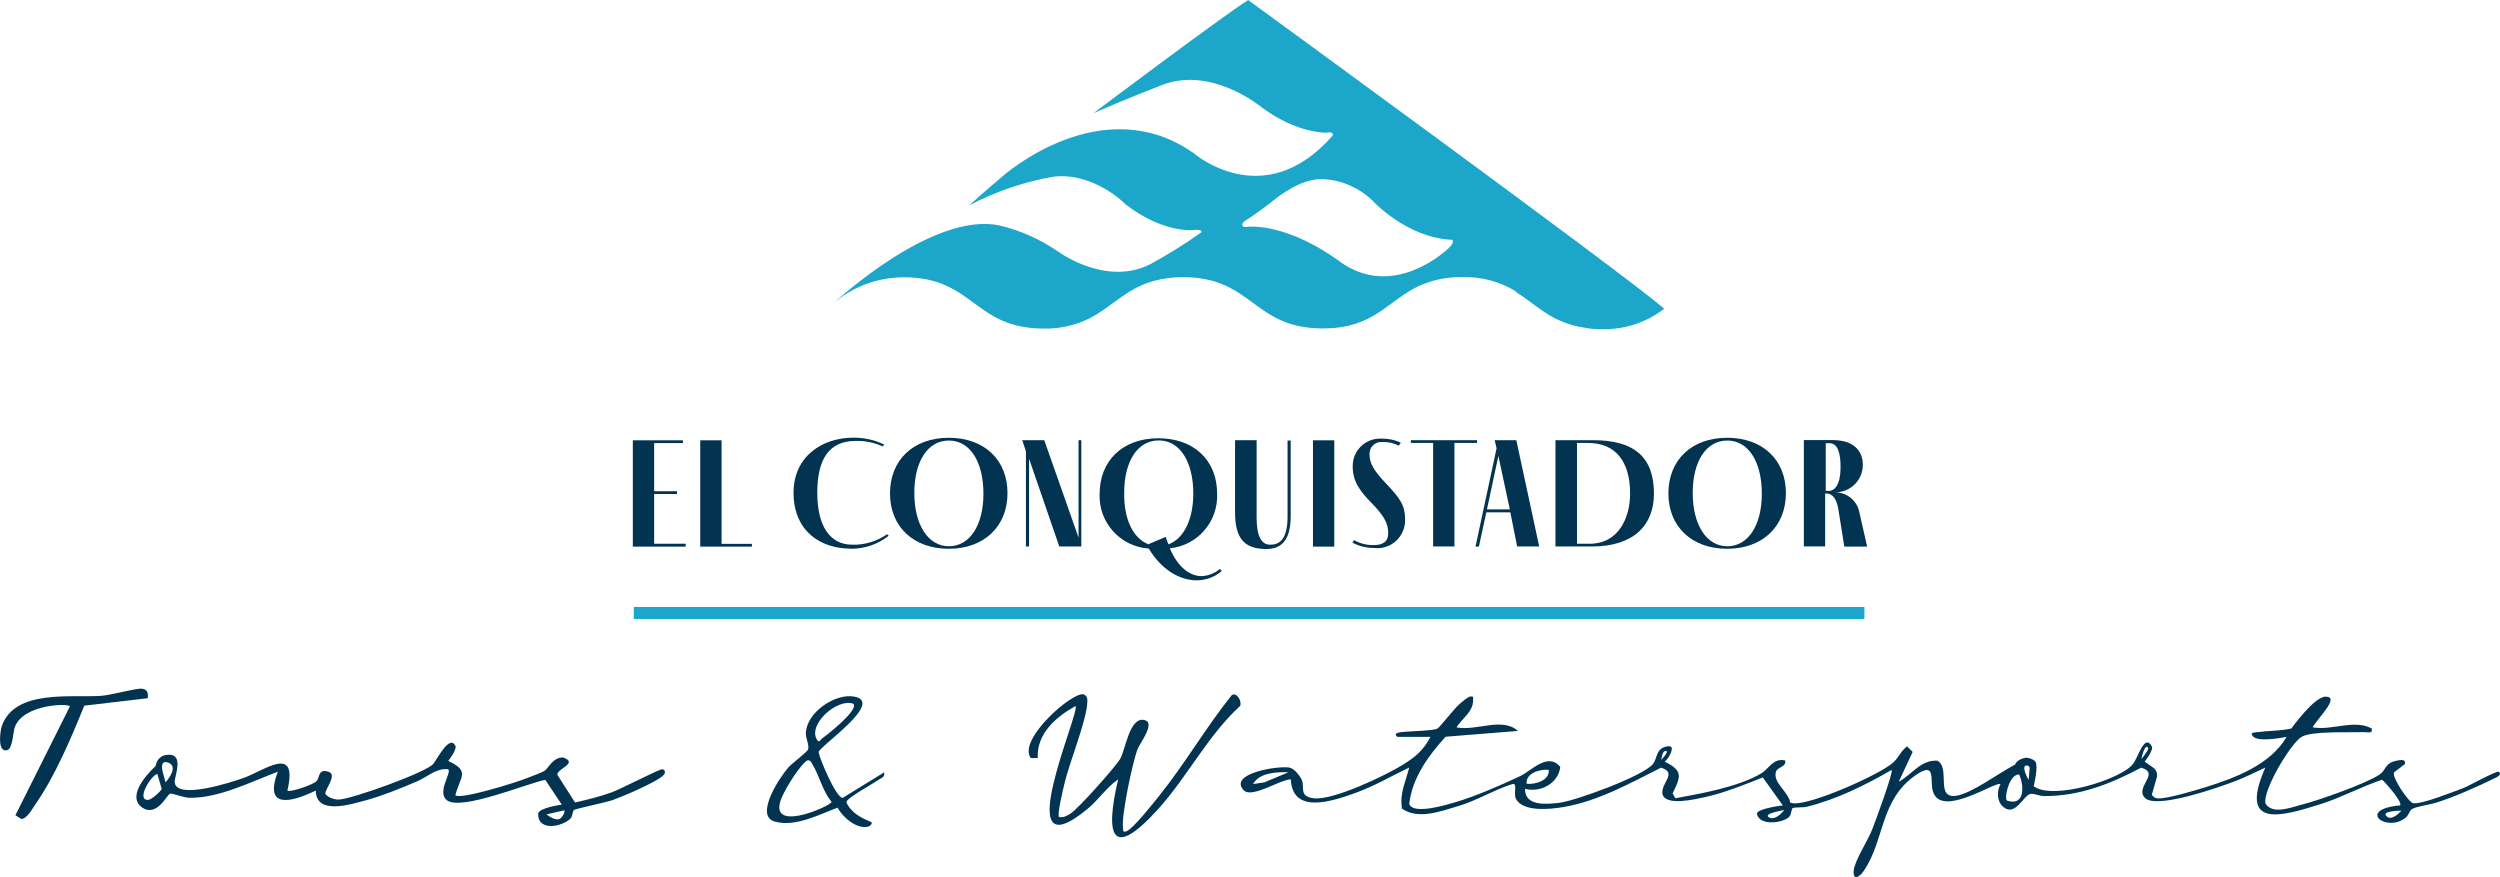
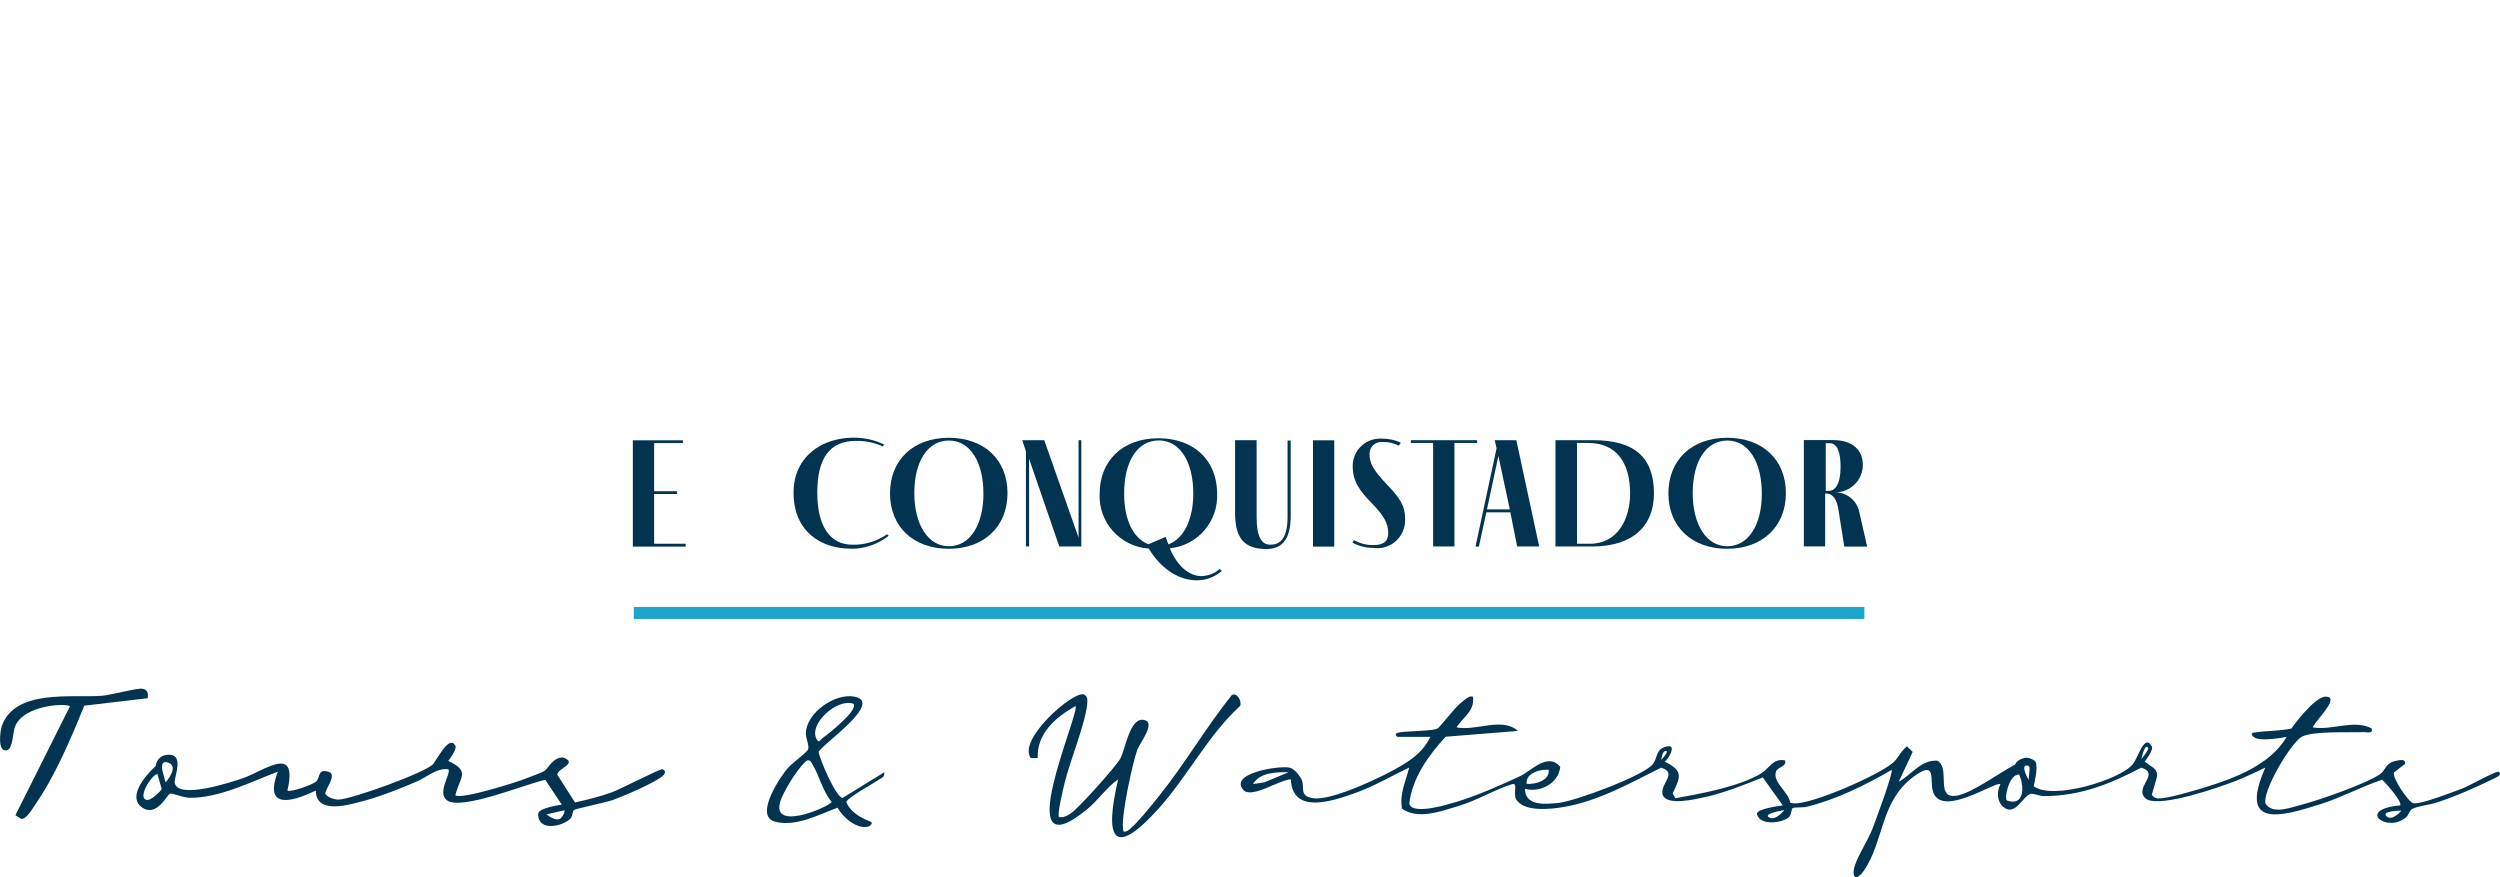
<svg xmlns="http://www.w3.org/2000/svg" id="Layer_2" data-name="Layer 2" viewBox="0 0 207.64 72.85">
  <defs>
    <style>
      .cls-1 {
        fill: #023452;
      }

      .cls-2 {
        fill: none;
        stroke: #1ca7ca;
        stroke-miterlimit: 10;
      }

      .cls-3 {
        fill: #1ca7ca;
      }
    </style>
  </defs>
  <g id="Layer_2-2" data-name="Layer 2">
    <g id="Layer_2-2" data-name="Layer 2-2">
      <path class="cls-1" d="M87.96,67.87c-.18-.19.35-2.38.45-2.79.42-1.8,1.83-5.2,1.9-6.76.01-.31,0-.5-.31-.65-.89-.26-5.51,3.75-4.39,5.29h.58c-.1-2.03,1.52-3.42,3.14-4.32.4.53-5.68,14.05.99,8.55.9-.74,1.58-1.79,2.55-2.46-1.13,4.79-.5,6.7,3.34,2.45,2.43-2.7,4.1-6.08,6.79-8.55.17-.35-.27-1.19-.7-.89-2.14,2.67-3.87,5.67-6.01,8.34-.5.62-2.16,2.74-2.73,2.96-.34.13-.26-.09-.29-.29-.14-1.02.79-5.38,1.19-6.48.18-.5,1.51-2.18.65-2.45-1.28-.41-1.63,2.45-2.07,3.2-.41.7-3.46,4.12-4.11,4.54-.31.2-.58.36-.97.3h0Z" />
      <path class="cls-1" d="M207.54,64.1c-.18-.12-2.49,1.19-3.03,1.39-.73.26-3.4,1.34-4.08,1.22-.38-.07-1.8-2.17-1.59-2.56l.9-.69c.1-.46-.42-.33-.68-.28-.99.18-.86.76-1.41,1.14-1.1.76-5.11,2.17-6.51,2.52-.9.23-2.35.83-2.97-.08-.31-1,2.08-5.04,3.01-5.57.87-.49,4-.34,5.12-.38.3-.02.78.18.69-.3-1.45-.8-3.31.19-4.91-.1.38-.73,2.32-2.54,1.08-2.55-.97,0-2.85,2.65-2.85,2.65-.93.2-1.92.18-2.85.3-.36.04-.63.07-.29.39.5.47,2.75,0,2.75,0-1.37,2.33-4.25,3.4-6.73,4.18-.82.25-3.28,1-3.98.93-.25-.02-.35-.12-.49-.3l.41-1.42c.09-.31-.03-.64-.29-.83l-.71-.5s.76-.97.59-1.27c-.62-1.1-1.11.9-1.57,1.47-.99,1.28-6.67,3.04-8.24,1.84,0,0,.39-1.56.16-2.01-.11-.21-.63-.39-.86-.35-.2.03-.73.21-.84.56-1.4.73-3.59,2.39-4.88,2.59-.09.01-.17.02-.25.02-.16,0-.3-.03-.42-.1-.74-.44.02-2.34-.91-2.83-1.37-.09-2.14,1.17-3.21,1.75l1.16-2.48-.47-.46c-.5.36-.72.98-1.18,1.37-1.16,1.01-6.79,3.5-8.25,3.36l-.27-.05c-.14-.92-1.49-1.68-1.18-2.59.13-.39.87-.36.76-.92-1.01-.22-1.35.69-1.98,1.07-1.84,1.11-5.02,1.69-7.14,2.07l-.23-.4c.7-1.42.86-1.9-.66-2.64.26-.14,1.01-1.37.29-1.28-1.06.14-.84.93-1.27,1.48-.76.98-6.45,3.07-7.79,3.22-1.08.12-2.84.3-2.83-1.16,1.29.33,2.78-.45,2.93-1.83-1.05-1.24-2.39.33-3.31.76-1.56.74-3.67,1.66-5.31,2.15-.7.21-3.61,1.12-3.92.17.21-2.11,1.62-4.07,3.02-5.58l6-.48c-1.3-1.19-3.48.04-5.1-.3.47-.74,1.39-1.3,1.38-2.25,0-.31.05-.34-.3-.3-.3.16-.54.37-.79.58-.49.41-1.65,1.94-1.87,2.07-.3.19-2.46.22-3.04.3-.27.03-.63.14-.29.39h2.75c-.6,1.13-1.25,1.67-2.3,2.32-1.45.9-5.82,2.99-7.41,2.78-1.28-.17-.68-.93-1-1.57-.03-.06-.49-.89-1.03-.98-.96-.16-5.03.49-3.79,1.87.67.74,3.01-.87,3.93-.89.14,2.98,3.54,1.78,5.36,1.13,1.55-.55,2.98-1.4,4.47-2.11-.28,1.18-.81,2.12-.6,3.41,1.34.95,3.22.22,4.68-.21,1.57-.47,3.05-1.39,4.47-1.82.5-.15.08.76.32,1.22.58,1.12,2.89.86,3.94.68,2.85-.47,5.56-1.99,8.11-3.27,1.42.44-.07,1.29.12,2.21.28,1.01,2.75.4,3.51.24,1.58-.34,3.31-1.04,4.82-1.64l1.66,2.32c-.38.06-2.12.29-2.15.69.19,1.06,2.2.78,2.7.25.17-.19.16-.64.27-.71.13-.09.82-.03,1.16-.11,2.51-.62,4.83-1.78,7.06-3.06.16.2-1.39,4.37-1.62,4.96-.38.95-1.45,2.58-1.53,3.39-.08.88.48.56.83.04,1.75-2.53,1.33-5.94,4.38-8,1.67-1.12,1.09.46,1.37,1.39.68,2.27,5.24-.89,5.61-.6-.31.58-.31,1.39.2,1.86,1.01.91,1.69-.91,2.29-1.05.29-.06.75.18,1.13.18,2.98,0,5.49-1,8.07-2.36,1.44.43-.12,1.33.12,2.21.07.18.2.35.37.43,1.28.63,5.87-.97,7.31-1.52.87-.33,1.67-.74,2.51-1.13-2.25,5.11,1.28,4.09,4.67,3.01,1.71-.55,3.32-1.43,5.03-2,.31.28,1.7,1.84,1.5,2.13-3.74.35-1.06,2.34.49.99.21-.18.29-.56.49-.68.36-.22,1.41-.35,1.93-.51,1.59-.49,3.46-1.33,4.95-2.06.17-.08.65-.31.33-.52h0ZM128.63,63.94c.1.88-1.13,1.23-1.83,1.16-.11-.88,1.12-1.24,1.83-1.16ZM105.01,64.98l-.94.14c.56-.97,1.95-1,2.95-.98,0,0-2.01.84-2.01.84ZM138.36,62.37c.32,0-.38.74-.38.74,0,0,.06-.76.38-.74ZM146.93,67.89c-.56-.32,1.26-.61,1.26-.61,0,0-.69.93-1.26.61ZM167.96,65.66c-.03.54-.28.94-.83.92-.12-.01-.26-.03-.41-.08,0,0-.03,0-.04-.02h0c-.21-.23.13-1.78.75-2.09h0c.07-.04.14-.06.21-.06h.07c.04.1.08.2.11.3.05.15.09.3.1.45.04.15.05.3.04.44v.14h0,0ZM168.57,63.87l-.08.91s-.74-1.28-.11-1.2c.23.03.19.29.19.29ZM178.42,62.13c.07.14-.55.9-.57.92,0,0,.3-1.42.57-.92ZM198.21,67.79c-.46-.46,1.24-.46,1.24-.46,0,0-.78.93-1.24.46Z" />
      <path class="cls-1" d="M73.43,64.15l-3.44,2.12c-.54,0-1.88-3.15-2-3.8.05-.48,5.49-4.13,2.98-4.61-1.6-.31-4,1.32-4.04,3.05,0,.45.29.95.19,1.33-.06.21-1.32,1.14-1.65,1.51-.67.75-2.83,3.99-1.14,4.48,1.69.5,3.71-.58,5.24-1.15.42.81,1.62,1.83,2.56,1.57.1-.02.4-.26.22-.38-.82-.34-1.68-.76-2.06-1.65.08-.37,2.23-1.53,2.68-1.85.25-.18.55-.21.46-.62ZM70.87,58.45c.51.48-2.17,2.59-2.55,2.85-.17.11-.28.48-.49.1-.71-1.27,1.72-3.43,3.04-2.95ZM65.08,65.92c.74-1.47,1.74-2.7,1.97-2.76.26-.06.33.16.44.34.55.9.84,2.23,1.58,3.1-.03.35-5.81,2.9-3.99-.68Z" />
      <path class="cls-1" d="M55,63.89c-.22-.03-3.47,1.66-4.17,1.91-1,.36-2.03.62-3.07.85l-1.47-2.3c-.05-.51,1.8-.95.48-1.44-.85-.02-1.22.9-1.55,1.12-.22.14-1.11.46-1.46.6-.77.32-5.5,1.81-5.94,1.42.39-1.54,1.27-1.98-.59-2.85,0,0,.76-.96.59-1.27-.49-.89-1.4.94-1.83,1.51-.52.69-6.91,2.99-7.9,2.97-.35-.01-.85-.17-1.07-.47-.07-.33,1.04-1.61.27-1.84-.87-.27-.72.44-.98.76-.25.31-2.25.98-2.44.8.91-3.89-1.88-1.67-3.68-1.03-.84.29-5.51,1.85-5.68.35-.05-.46.92-2.55-.75-2.27-.33.05-.75.33-.83.91-1.09,1.01-2.27,2.62-1.15,3.43,1.25.89,2.11-1.1,2.36-1.14.19-.03,1.1.34,1.58.35,2.43.05,5.14-1.33,7.36-2.17-1.2,3.16,1.14,2.54,3.15,1.57.02,2.09,2.92,1.14,4.23.79,1.34-.37,2.86-.99,4.15-1.54.89-.38,1.64-1.14,2.62-1.02.3.29-.96,1.91-.12,2.57,1.16.92,6.66-1.39,8.18-1.69l1.37,2.06s-1.95.26-1.96.76c-.03,1.52,2.05,1.06,2.7.38.17-.19.14-.6.28-.7.13-.1,2.6-.61,3.21-.82.82-.29,3.74-1.53,4.22-2.07.22-.24.11-.46-.11-.49ZM12.28,66.44c-.98,0,.25-2.04.79-2.16l.36,1.25c-.09.21-.86.91-1.15.91ZM13.75,64.98l-.2-.74s-.41-1.24.47-.88c.87.37-.27,1.62-.27,1.62ZM46.61,67.92c-.37.42-1.22-.28-1.22-.28l1.48-.34s.11.19-.26.62Z" />
      <path class="cls-1" d="M12.28,57.99l-5.28.62c-1.1,2.71-2.4,5.8-4.07,8.21-.25.36-.7,1.2-1.16,1.2l-.49-.31,4.52-9.03c0-.29-3.88-.22-4.57,1.72-.16.45-.17,1.8-.64,1.91-.83.2-.58-1.59-.44-2.01,1.09-3.09,5.79-2.33,8.29-2.51.79-.06,2.87-.64,3.34-.59s.54.36.49.79c0,0,.01,0,.01,0Z" />
      <g id="Group_4148" data-name="Group 4148">
        <path id="Path_29256" data-name="Path 29256" class="cls-1" d="M56.95,45.4h-4.39v-8.83h4.16v.23h-2.39v4h1.9v.23h-1.9v4.13h2.62v.24Z" />
      </g>
      <g id="Group_4149" data-name="Group 4149">
-         <path id="Path_29257" data-name="Path 29257" class="cls-1" d="M62.45,45.4h-4.29v-8.83h1.77v8.6h2.52v.23Z" />
-       </g>
+         </g>
      <g id="Group_4150" data-name="Group 4150">
        <path id="Path_29258" data-name="Path 29258" class="cls-1" d="M70.66,45.57c-2.46,0-4.75-1.41-4.75-4.65,0-3,2.36-4.57,4.98-4.57.88,0,1.75.18,2.54.57l-.1.16c-.71-.32-1.48-.48-2.26-.46-2.21,0-3.19,1.51-3.19,4.31s1.08,4.31,2.9,4.31c1.04.03,2.05-.28,2.9-.87l.13.13c-.9.71-2.01,1.09-3.16,1.08h.01Z" />
      </g>
      <g id="Group_4151" data-name="Group 4151">
-         <path id="Path_29259" data-name="Path 29259" class="cls-1" d="M73.92,40.98c0-2.77,1.93-4.62,4.88-4.62s4.88,1.83,4.88,4.6-1.95,4.62-4.88,4.62-4.88-1.83-4.88-4.6ZM81.68,41.01c0-2.64-1.1-4.42-2.87-4.42s-2.87,1.75-2.87,4.36,1.13,4.42,2.87,4.42,2.87-1.75,2.87-4.36Z" />
+         <path id="Path_29259" data-name="Path 29259" class="cls-1" d="M73.92,40.98c0-2.77,1.93-4.62,4.88-4.62s4.88,1.83,4.88,4.6-1.95,4.62-4.88,4.62-4.88-1.83-4.88-4.6M81.68,41.01c0-2.64-1.1-4.42-2.87-4.42s-2.87,1.75-2.87,4.36,1.13,4.42,2.87,4.42,2.87-1.75,2.87-4.36Z" />
        <path id="Path_29260" data-name="Path 29260" class="cls-1" d="M89.81,36.56v8.83h-1.83l-2.51-7.29v7.29h-.26v-7.91l-.31-.92h1.83l2.85,8.09v-8.09h.23Z" />
        <path id="Path_29261" data-name="Path 29261" class="cls-1" d="M101.5,47.4c-.58.52-1.33.8-2.11.8-1.31,0-2.85-.77-3.98-2.64-2.37-.16-4.18-2.17-4.08-4.54,0-2.77,1.93-4.62,4.88-4.62s4.88,1.83,4.88,4.6c.1,2.32-1.62,4.31-3.93,4.54.69,1.62,1.7,2.31,2.64,2.31.55-.02,1.09-.23,1.51-.59l.18.16h0v-.02h.01ZM95.36,45.21l1.46-.62c.08.23.15.44.23.62,1.26-.46,2.06-2.06,2.06-4.21,0-2.64-1.1-4.42-2.87-4.42s-2.87,1.75-2.87,4.36c-.03,2.18.74,3.77,2,4.26h0Z" />
        <path id="Path_29262" data-name="Path 29262" class="cls-1" d="M104.37,36.56v6.4c0,1.59.39,2.28,1.13,2.28.59,0,1.44-.23,1.44-2.31v-6.34h.26v6.27c0,2.11-.85,2.74-2.03,2.74-1.85,0-2.59-.92-2.59-3.03v-6.01h1.8s-.01,0-.01,0Z" />
        <path id="Path_29263" data-name="Path 29263" class="cls-1" d="M109.05,45.4v-8.83h1.77v8.83h-1.77Z" />
      </g>
      <g id="Group_4152" data-name="Group 4152">
        <path id="Path_29264" data-name="Path 29264" class="cls-1" d="M116.19,37.02c-.43-.22-.91-.33-1.39-.31-.54-.04-1.01.36-1.05.9v.13c0,.74.34,1.33,1.36,2.41,1.18,1.23,1.59,1.85,1.59,2.93.07,1.29-.92,2.39-2.2,2.45-.14,0-.28,0-.42-.02-.61,0-1.21-.15-1.75-.44l.13-.21c.5.28,1.07.43,1.64.41.77,0,1.2-.28,1.2-1,0-.82-.39-1.46-1.33-2.44-1.08-1.08-1.62-1.9-1.62-3.08-.03-1.25.96-2.29,2.21-2.32h.25c.53,0,1.06.11,1.54.34l-.17.23h0v.02h.01Z" />
      </g>
      <g id="Group_4153" data-name="Group 4153">
        <path id="Path_29265" data-name="Path 29265" class="cls-1" d="M122.68,36.56v.23h-1.88v8.6h-1.77v-8.6h-1.85v-.23s5.5,0,5.5,0Z" />
      </g>
      <g id="Group_4154" data-name="Group 4154">
        <path id="Path_29266" data-name="Path 29266" class="cls-1" d="M125.45,42.55h-2l-.62,2.85h-.28l1.75-8.17-.16-.67h1.8l1.9,8.83h-1.83l-.57-2.85h.01ZM125.4,42.31l-.95-4.44-.95,4.44s1.9,0,1.9,0Z" />
        <path id="Path_29267" data-name="Path 29267" class="cls-1" d="M132.31,36.56c3.42,0,5.06,1.39,5.06,4.44,0,2.59-1.64,4.39-5.16,4.39h-3.02v-8.83h3.13,0ZM132.05,45.16c2.36,0,3.34-2.13,3.34-4.16,0-2.64-1.18-4.21-3.49-4.21h-.92v8.37h1.08,0Z" />
        <path id="Path_29268" data-name="Path 29268" class="cls-1" d="M138.57,40.98c0-2.77,1.93-4.62,4.88-4.62s4.88,1.83,4.88,4.6-1.95,4.62-4.88,4.62-4.88-1.83-4.88-4.6ZM146.33,41.01c0-2.64-1.1-4.42-2.87-4.42s-2.87,1.75-2.87,4.36,1.13,4.42,2.87,4.42,2.87-1.75,2.87-4.36h0Z" />
        <path id="Path_29269" data-name="Path 29269" class="cls-1" d="M155.08,45.4h-1.9l-.49-3.08c-.13-.77-.41-1.33-1-1.33h-.1v4.39h-1.77v-8.83h2.39c1.75,0,2.51.9,2.51,2.06,0,1.25-1.01,2.27-2.26,2.28.98.02,1.81.73,1.98,1.7l.64,2.82h0ZM151.64,40.77h.26c.49,0,.97-.52.97-1.98,0-1.1-.21-1.98-.92-1.98h-.31v3.95h0Z" />
      </g>
-       <path id="Path_29291" data-name="Path 29291" class="cls-3" d="M103.68,0c-1.46.85-12.53,9.14-12.86,9.4,2.56-1.13,5.62-2.31,5.62-2.31,4.21-1.7,8.45,1.9,8.45,1.9,2.93,2.13,5.29,2.03,5.29,2.03.69-.13.49.26.49.26-5.72,6.52-11.53,1.44-11.53,1.44-7.68-5.39-15.84,1.9-15.84,1.9-1.36,1.13-2.72,2.36-2.8,2.44,2.2-1.16,4.58-1.97,7.03-2.39,3.37-.36,5.93,2.28,5.93,2.28,3.08,2.41,5.59,2.16,5.59,2.16.85-.1.74.18.74.18-1.36.96-2.77,1.85-4.23,2.64-3.62,1.88-7.55-.95-7.55-.95-1.51-1.06-3.21-1.83-5.01-2.26-5.48-1.13-13.33,6.06-13.82,6.52,1.39-1.23,3.14-1.98,4.98-2.16h0c.28-.03.59-.05.92-.05,5.8,0,5.8,4.26,11.6,4.26,1.3.03,2.59-.25,3.75-.82,1.9-.95,3.03-2.44,5.29-3.11h0c.83-.23,1.69-.34,2.54-.34,5.8,0,5.8,4.26,11.6,4.26.31,0,.59-.03.87-.03h.03c3.55-.31,4.67-2.36,7.08-3.49h0c1.14-.52,2.37-.77,3.62-.74,1.55-.05,3.07.35,4.39,1.15l.03.03s.05.03.05.05c.03.03.05.03.05.05,1.46.92,2.56,2.11,4.52,2.67.02,0,.04.01.05.03.37.1.75.17,1.13.23.07.02.13.03.21.03.04,0,.09,0,.13.03.31.03.67.05,1.02.05,1.87.05,3.7-.55,5.19-1.7-3.65-3.12-34.57-25.64-34.57-25.64h.02,0ZM120.34,20.59s-4.54,4.49-9.14,1.08c0,0-3.8-2.95-7.5-2.85,0,0-.39.1-.49-.05s.1-.36.1-.36c.88-.56,1.72-1.17,2.54-1.83,0,0,2.16-1.83,4.08-1.7,1.51.08,2.94.71,4.03,1.75,0,0,2.87,3.16,6.7,3.29-.03-.03.16.28-.34.67,0,0,.02,0,.02,0Z" />
      <line id="Line_6480" data-name="Line 6480" class="cls-2" x1="52.64" y1="50.91" x2="154.85" y2="50.91" />
    </g>
  </g>
</svg>